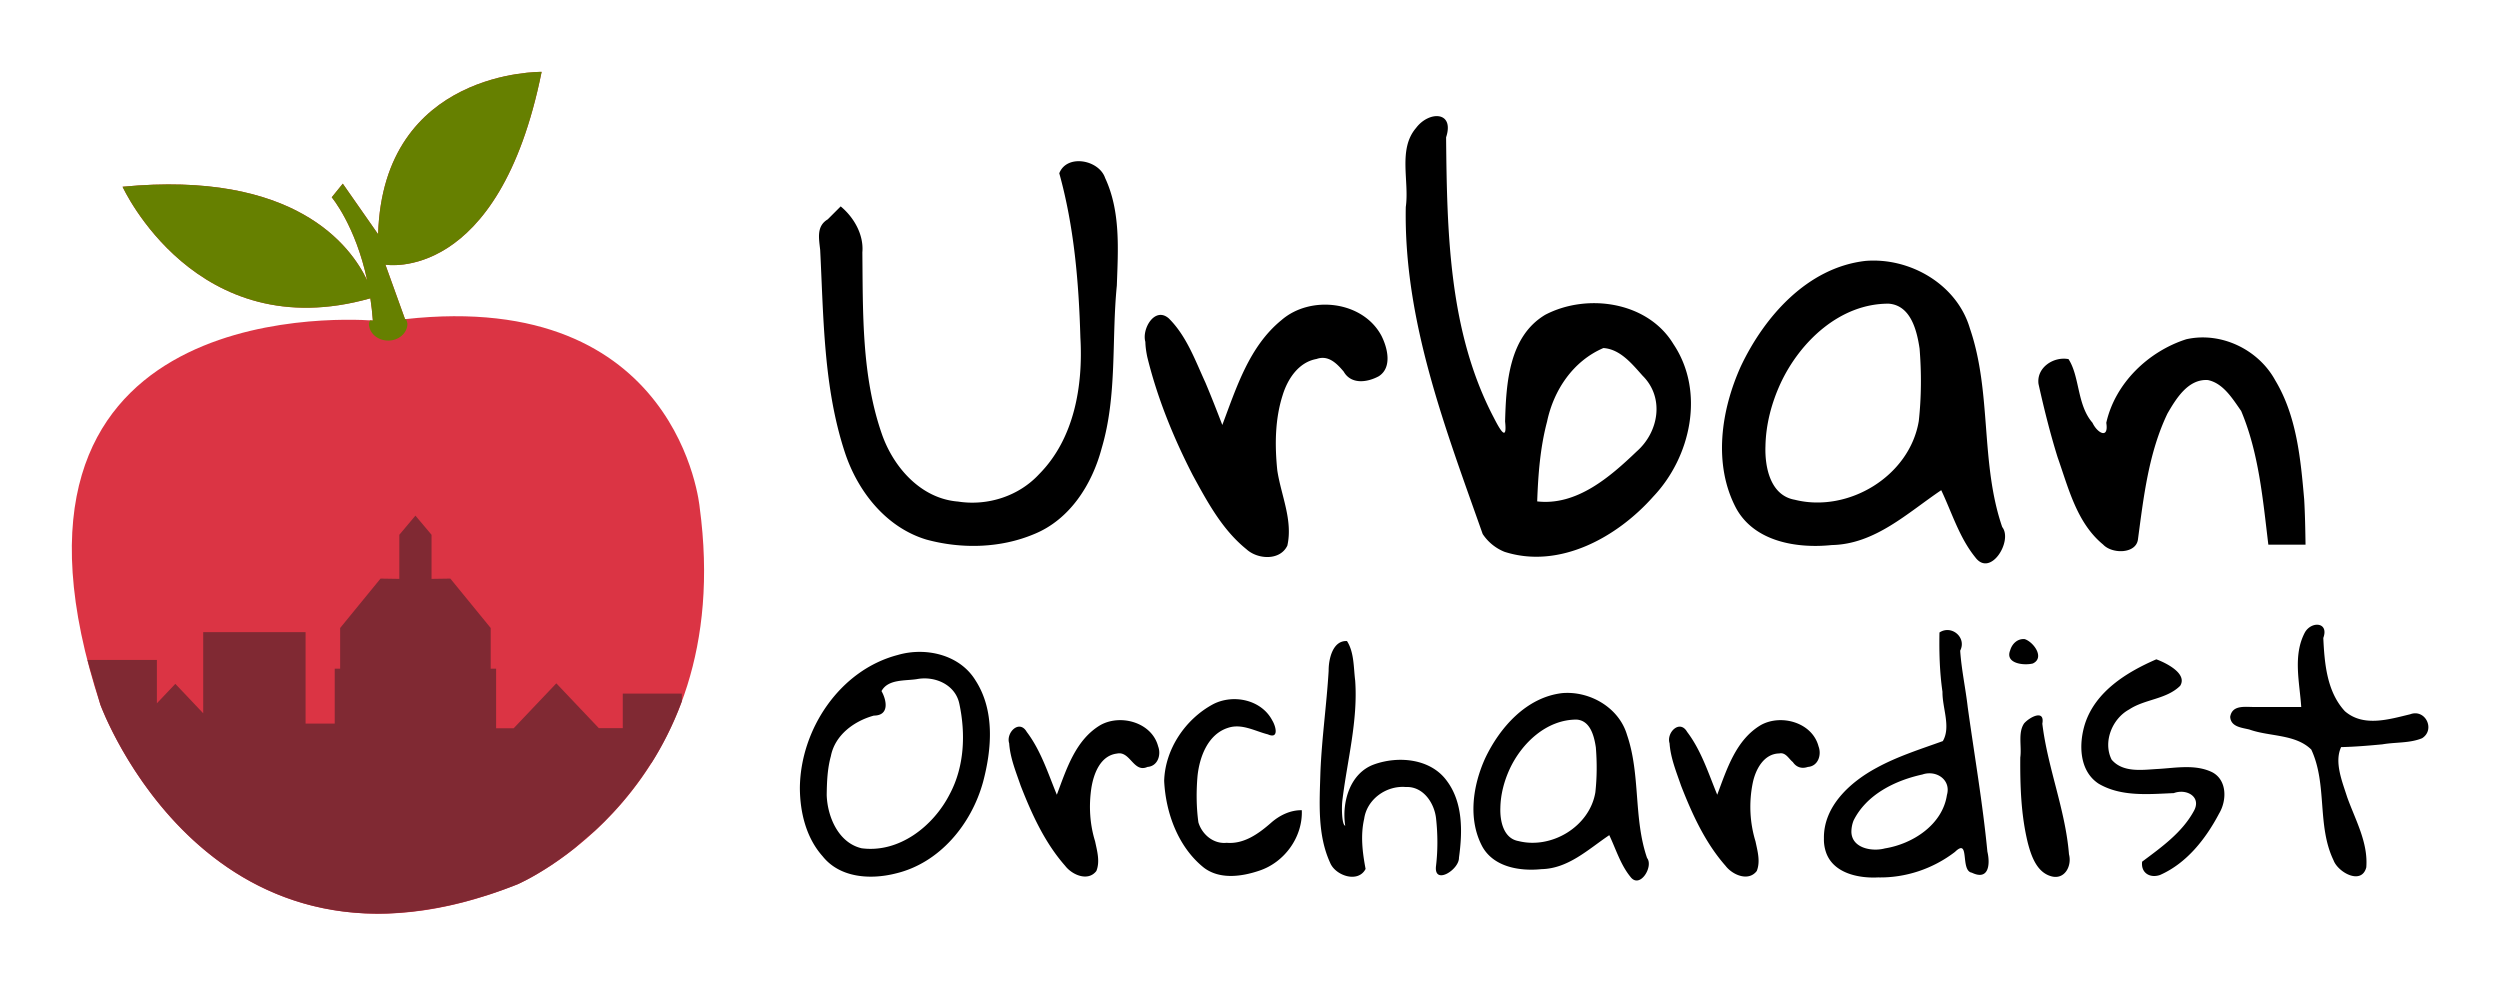
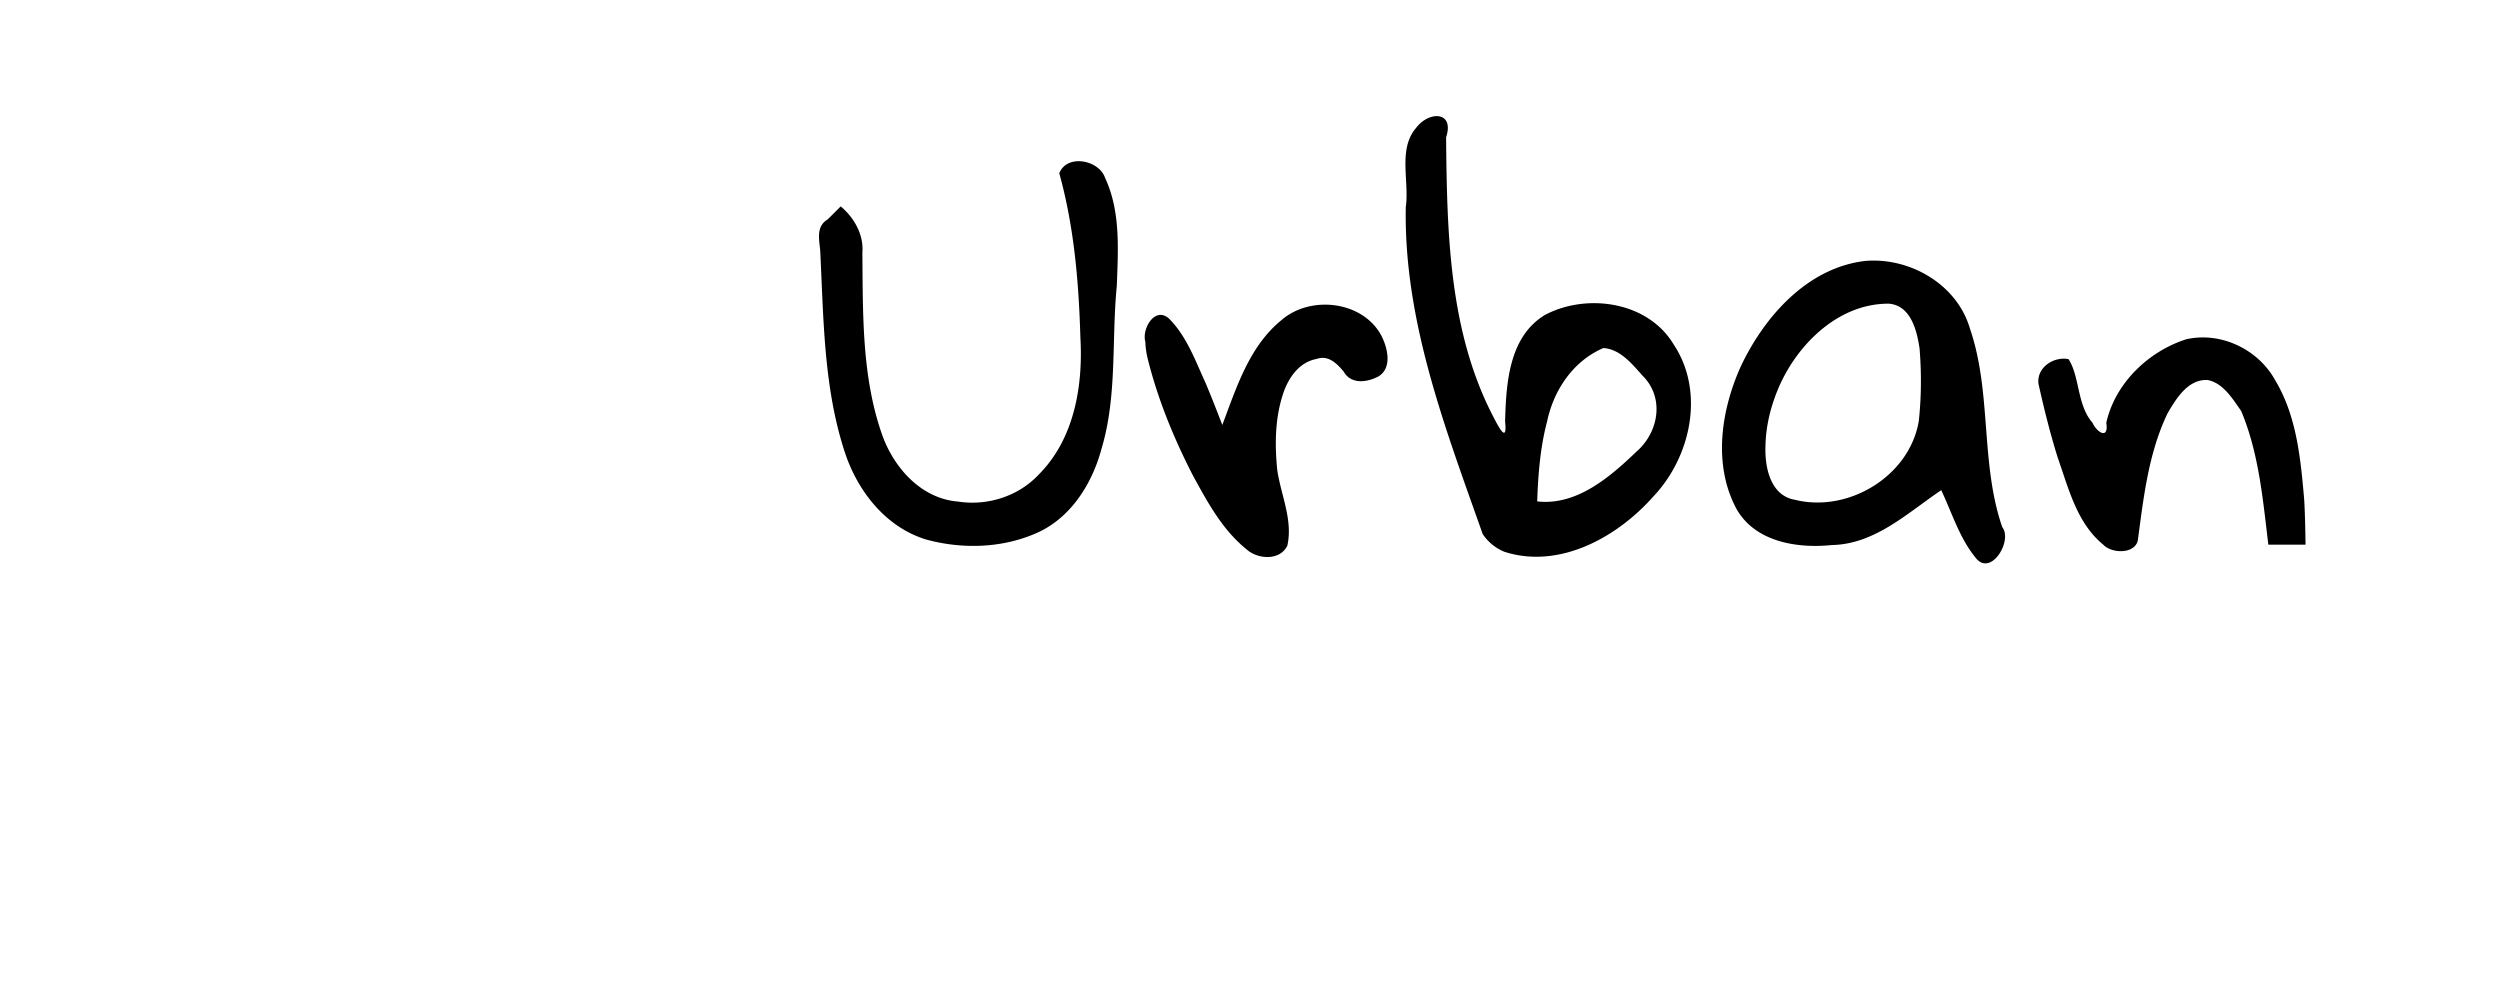
<svg xmlns="http://www.w3.org/2000/svg" width="347.832" height="137.137">
  <path d="M116.968 28.716c1.851 1.534 3.227 3.94 3.015 6.395.086 8.437-.106 17.123 2.687 25.2 1.597 4.665 5.435 9.062 10.62 9.472 4.116.639 8.445-.739 11.289-3.815 4.902-4.951 6.127-12.308 5.738-19.012-.219-7.684-.871-15.417-2.937-22.849 1.053-2.708 5.519-1.887 6.38.656 2.172 4.657 1.803 9.974 1.628 14.977-.75 7.536.076 15.274-2.11 22.629-1.336 5.032-4.427 9.934-9.424 11.95-4.688 1.966-10.095 2.08-14.971.751-5.621-1.697-9.561-6.723-11.34-12.148-2.978-9.065-2.949-18.726-3.43-28.158-.175-1.621-.539-3.296 1.053-4.246l1.803-1.803zm42.392 18.856c-.532-1.811 1.321-4.979 3.264-3.267 2.47 2.454 3.663 5.83 5.091 8.931.823 1.947 1.59 3.918 2.349 5.891 1.968-5.212 3.747-10.937 8.232-14.59 4.031-3.5 11.3-2.691 13.901 2.167.856 1.68 1.537 4.432-.368 5.647-1.609.869-3.849 1.169-4.88-.654-.969-1.147-2.14-2.333-3.777-1.75-2.495.444-4.023 2.779-4.715 5.041-1.074 3.357-1.098 6.975-.744 10.45.52 3.466 2.192 6.929 1.4 10.473-1.022 2.139-4.151 1.928-5.693.504-3.358-2.703-5.449-6.602-7.478-10.324-2.685-5.225-4.924-10.719-6.32-16.432-.141-.687-.249-1.384-.264-2.086zm46.929 26.726c-5.179-14.689-10.995-29.658-10.698-45.494.513-3.616-1.112-8.049 1.431-11.002 1.779-2.378 5.382-2.372 4.177 1.306.131 13.178.366 27.078 6.646 39.017.821 1.617 1.88 3.477 1.563.518.143-5.281.52-11.817 5.581-14.844 5.823-3.048 14.262-1.845 17.84 4.075 4.415 6.587 2.448 15.679-2.798 21.208-4.994 5.641-13.029 10.145-20.693 7.698a6.58 6.58 0 0 1-3.048-2.481zm16.801-25.875c-4.221 1.808-6.924 5.851-7.844 10.244-.957 3.617-1.239 7.368-1.372 11.094 5.495.632 10.14-3.407 13.847-6.955 3.073-2.702 3.89-7.483.827-10.524-1.461-1.63-3.105-3.697-5.459-3.859zm46.999 19.778c-4.694 3.159-9.217 7.52-15.228 7.634-4.824.5-10.705-.44-13.28-5.072-3.273-6.123-2.125-13.701.625-19.793 3.289-6.951 9.277-13.739 17.328-14.667 6.197-.517 12.745 3.257 14.541 9.386 3.065 8.921 1.431 18.725 4.501 27.643 1.512 1.905-1.64 7.07-3.754 4.203-2.213-2.728-3.243-6.199-4.733-9.334zm-24.457-6.097c-.096 2.9.679 6.831 4.074 7.426 7.427 1.866 15.969-3.253 17.259-10.942.367-3.335.382-6.742.112-10.092-.373-2.511-1.224-6.014-4.294-6.246-6.76-.03-12.349 5.273-15.058 11.107-1.255 2.736-2.044 5.728-2.092 8.747zm37.997-8.648c-.333-2.295 2.088-3.895 4.171-3.49 1.58 2.438 1.163 6.362 3.333 8.853.665 1.434 2.289 2.342 1.92.007 1.227-5.501 5.846-9.935 11.13-11.625 4.815-1.087 10.034 1.41 12.381 5.725 2.983 4.963 3.528 10.904 4.023 16.552.122 2.1.156 4.204.189 6.307h-5.175c-.763-6.275-1.311-12.733-3.785-18.613-1.183-1.678-2.478-3.848-4.622-4.293-2.746-.187-4.425 2.578-5.626 4.65-2.613 5.441-3.313 11.548-4.102 17.465-.215 2.094-3.602 2.114-4.853.77-3.673-3.008-4.823-7.876-6.337-12.156-1.04-3.341-1.885-6.74-2.645-10.154z" />
-   <path d="M97.344 70.553s-2.785-30.408-40.99-26.147l-2.729-7.581S69.392 39.567 75.358 10c0 0-22.058-.36-22.752 22.588l-4.913-7.036-1.538 1.899s3.301 3.9 4.937 11.569c-2.302-4.86-10.096-15.34-34.039-13.039 0 0 10.215 22.403 34.478 15.521.144.984.269 2.006.348 3.092-5.537-.381-56.231-2.389-37.916 53.441 0 0 15.302 42.158 58.086 24.983-.001 0 30.603-13.116 25.295-52.466z" fill="#db3444" />
-   <path d="M75.359 9.999s-22.059-.357-22.752 22.591l-4.914-7.035-1.537 1.898s3.302 3.898 4.937 11.567c-2.302-4.86-10.098-15.34-34.04-13.039 0 0 10.215 22.405 34.478 15.523.144.984.269 2.005.347 3.092-.091-.006-.288-.014-.403-.021-.065.147-.114.3-.144.456-.001.625.281 1.225.784 1.667s1.185.69 1.896.69 1.392-.249 1.894-.691.784-1.041.783-1.666c-.032-.219-.1-.432-.2-.635-.046.005-.089.007-.135.012l-2.73-7.582s15.769 2.741 21.735-26.825z" fill="#668000" />
-   <path d="M57.799 71.742l-2.239 2.663v6.136l-2.616-.041-5.619 6.874v5.657h-.755v7.647h-4.053V87.955H28.273v11.282l-3.879-4.091-2.566 2.704v-6.03h-9.66l1.796 6.216s10.799 29.717 39.594 29.074c2.839-.097 5.797-.453 8.872-1.117a55.72 55.72 0 0 0 2.912-.717l.993-.291a59.1 59.1 0 0 0 2.198-.679 66.41 66.41 0 0 0 3.515-1.287 250.06 250.06 0 0 1 .805-.394 26.21 26.21 0 0 0 .955-.5l.059-.032.062-.035a40.12 40.12 0 0 0 1.887-1.12l.156-.097a46.61 46.61 0 0 0 3.894-2.774l2.906-2.495.197-.179c2.571-2.413 5.249-5.456 7.62-9.213h.038c1.598-2.535 3.052-5.395 4.238-8.605v-1.073h-8.217v4.808h-3.327l-5.919-6.236-5.933 6.251h-2.442v-8.293h-.755v-5.657L62.657 80.5l-2.616.041v-6.136z" fill="#802933" />
-   <path d="M111.289 109.652c.061-8.145 5.539-16.409 13.603-18.519 3.869-1.136 8.621-.079 10.826 3.523 2.708 4.181 2.281 9.535 1.058 14.141-1.618 5.885-6.046 11.288-12.163 12.733-3.488.88-7.756.629-10.163-2.401-2.29-2.567-3.142-6.11-3.161-9.477zm3.733.966c.099 3.037 1.637 6.653 4.86 7.405 5.225.688 10-3.09 12.265-7.549 2.038-3.826 2.219-8.397 1.327-12.563-.557-2.669-3.41-3.892-5.902-3.424-1.642.263-4.005-.028-4.926 1.667.73 1.289 1.124 3.401-1.067 3.411-2.753.759-5.41 2.697-5.981 5.652-.483 1.756-.554 3.59-.576 5.401zm25.387-7.202c-.471-1.468 1.408-3.388 2.447-1.581 1.965 2.593 2.96 5.761 4.185 8.74 1.341-3.563 2.61-7.669 6.1-9.713 2.828-1.547 7.13-.331 7.993 2.979.454 1.19-.055 2.761-1.481 2.864-1.94.88-2.398-2.259-4.237-1.859-2.303.27-3.242 2.765-3.565 4.755-.376 2.487-.234 5.045.512 7.453.278 1.334.712 2.817.176 4.131-1.158 1.516-3.382.538-4.337-.716-2.835-3.214-4.641-7.185-6.189-11.143-.66-1.925-1.466-3.862-1.604-5.911zm21.565 5.226c.128-4.421 2.953-8.592 6.808-10.663 2.795-1.45 6.721-.644 8.236 2.264.523.865.935 2.623-.616 1.932-1.809-.455-3.619-1.543-5.531-.914-2.813.884-3.982 4.047-4.258 6.724-.181 2.133-.168 4.318.123 6.431.507 1.692 2.109 3.042 3.938 2.845 2.387.206 4.417-1.252 6.121-2.738 1.183-1.058 2.712-1.825 4.328-1.796.153 3.728-2.407 7.26-5.929 8.418-2.457.831-5.507 1.253-7.711-.435-3.561-2.854-5.301-7.616-5.509-12.068zm22.883-15.328c-.007-1.589.557-4.227 2.554-4.122 1.005 1.567.91 3.675 1.141 5.51.392 5.566-1.085 11.002-1.761 16.479-.154.996-.119 3.592.375 3.708-.505-3.259.646-7.343 4.044-8.545 3.383-1.204 7.852-.802 10.099 2.309 2.263 3.027 2.176 7.11 1.681 10.678.048 1.695-3.572 3.927-3.186 1.094.249-2.151.239-4.354.004-6.51-.222-2.179-1.792-4.533-4.214-4.415-2.708-.229-5.411 1.691-5.795 4.439-.525 2.294-.233 4.674.2 6.957-1.033 2.024-4.226.936-4.945-.884-1.778-3.897-1.459-8.339-1.342-12.515.185-4.742.865-9.449 1.148-14.183zm39.045 22.883c-2.908 1.957-5.71 4.659-9.435 4.729-2.989.31-6.633-.272-8.228-3.142-2.028-3.794-1.317-8.489.387-12.263 2.038-4.306 5.747-8.512 10.736-9.087 3.839-.32 7.896 2.018 9.009 5.815 1.899 5.527.886 11.601 2.789 17.127.937 1.18-1.016 4.381-2.326 2.604-1.371-1.69-2.009-3.841-2.933-5.783zm-15.153-3.777c-.06 1.797.421 4.232 2.524 4.601 4.602 1.156 9.894-2.015 10.693-6.78.228-2.066.237-4.177.069-6.252-.231-1.555-.759-3.726-2.661-3.87-4.189-.018-7.651 3.267-9.329 6.881-.777 1.694-1.267 3.551-1.296 5.42zm23.542-9.004c-.471-1.468 1.408-3.388 2.447-1.581 1.965 2.593 2.96 5.761 4.185 8.74 1.341-3.563 2.61-7.669 6.1-9.713 2.828-1.547 7.13-.331 7.993 2.979.454 1.19-.055 2.761-1.481 2.864-.851.29-1.599.055-2.092-.675-.59-.475-.991-1.386-1.889-1.202-2.159.044-3.297 2.226-3.685 4.083-.552 2.692-.43 5.515.376 8.144.278 1.334.712 2.817.176 4.131-1.158 1.516-3.382.538-4.337-.716-2.835-3.214-4.641-7.185-6.189-11.143-.66-1.925-1.466-3.862-1.604-5.911zm21.477 13.264c-.088-4.508 3.681-7.894 7.353-9.864 2.909-1.589 6.084-2.584 9.19-3.705 1.152-1.97-.082-4.611-.049-6.854-.394-2.736-.473-5.498-.419-8.257 1.675-1.111 3.82.697 2.883 2.531.176 2.639.752 5.25 1.053 7.883.928 6.685 2.084 13.355 2.731 20.07.421 1.785.19 4.074-2.163 2.936-1.661-.258-.221-4.95-2.342-2.895-3.053 2.347-6.858 3.631-10.712 3.554-2.757.144-6.303-.604-7.263-3.579a5.44 5.44 0 0 1-.262-1.818zm3.821-.922c.067 2.27 2.893 2.763 4.665 2.282 3.873-.623 8.008-3.295 8.626-7.427.61-2.132-1.499-3.518-3.418-2.854-3.793.826-7.786 2.788-9.577 6.417-.195.503-.297 1.042-.296 1.581zm23.498-10.366c.22-1.549-.354-3.445.539-4.753.792-.893 2.905-1.984 2.528.053.744 6.152 3.212 11.977 3.709 18.169.44 1.643-.633 3.644-2.554 3.032-1.949-.594-2.697-2.81-3.168-4.595-.954-3.891-1.084-7.918-1.054-11.905zm.615-16.47c1.25.408 2.826 2.6 1.128 3.392-1.242.312-3.893.015-3.151-1.828.259-.912 1.021-1.657 2.023-1.563zm16.338 30.964c2.674-1.997 5.543-4.032 7.18-7.019 1.147-2.002-1.011-3.186-2.773-2.519-3.488.141-7.306.538-10.446-1.303-2.741-1.782-2.797-5.538-1.908-8.349 1.464-4.501 5.805-7.181 9.923-8.963 1.414.523 4.355 2.007 3.319 3.68-1.91 1.899-4.907 1.84-7.1 3.298-2.365 1.279-3.68 4.529-2.435 6.985 1.597 1.868 4.341 1.402 6.527 1.286 2.464-.148 5.135-.665 7.446.452 2.106 1.089 2.066 3.935.982 5.743-1.85 3.52-4.507 6.925-8.227 8.562-1.383.477-2.686-.274-2.488-1.853zm12.254-20.16c.293-1.752 2.224-1.323 3.511-1.362h6.371c-.222-3.432-1.189-7.19.518-10.389.925-1.593 3.371-1.426 2.552.786.169 3.532.488 7.475 3.007 10.195 2.584 2.234 6.127 1.13 9.075.425 2.13-.801 3.539 2.151 1.658 3.332-1.707.707-3.69.53-5.514.848-1.911.181-3.825.344-5.745.386-.982 2.091.158 4.807.844 6.971 1.132 3.158 2.931 6.306 2.656 9.764-.667 2.526-3.958.674-4.56-.995-2.327-4.838-.833-10.545-3.092-15.397-2.215-2.173-5.799-1.782-8.61-2.788-1.057-.265-2.597-.355-2.673-1.776z" />
</svg>